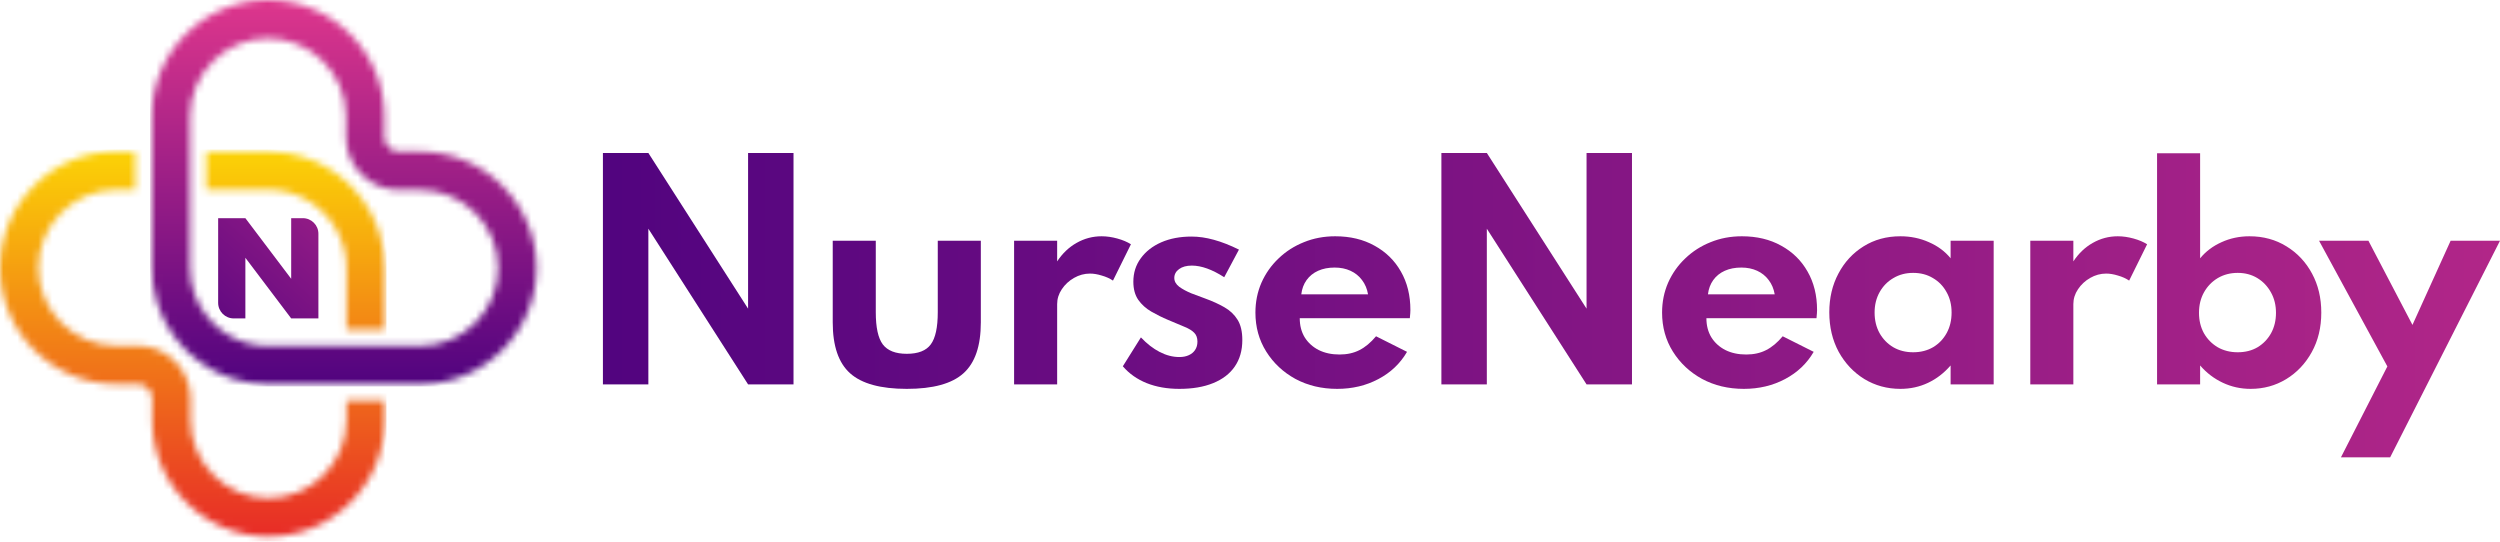
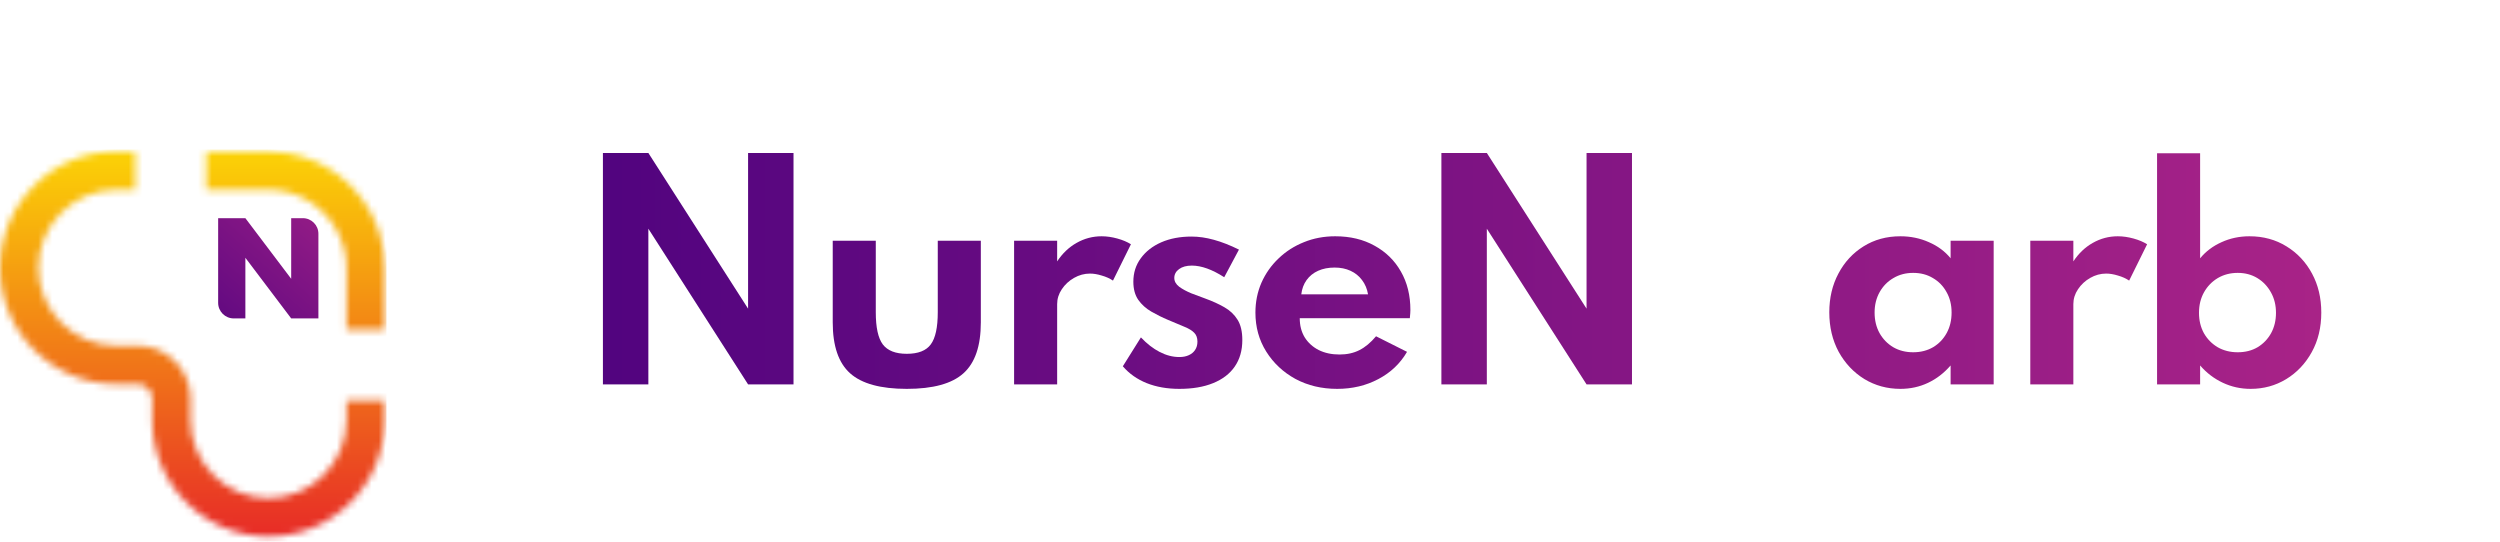
<svg xmlns="http://www.w3.org/2000/svg" width="360" height="78" viewBox="0 0 360 78" fill="none">
  <path d="M86.82 55.351V22.028H93.364L107.723 44.445V22.028H114.266V55.351H107.723L93.364 32.934V55.351H86.82Z" fill="url(#paint0_linear_693_293)" />
  <path d="M130.576 55.997C126.806 55.997 124.087 55.25 122.417 53.755C120.748 52.261 119.913 49.817 119.913 46.424V34.67H126.113V44.97C126.113 47.151 126.449 48.693 127.123 49.595C127.809 50.497 128.96 50.948 130.576 50.948C132.219 50.948 133.37 50.497 134.03 49.595C134.703 48.693 135.039 47.151 135.039 44.97V34.67H141.239V46.424C141.239 49.817 140.405 52.261 138.735 53.755C137.079 55.25 134.359 55.997 130.576 55.997Z" fill="url(#paint1_linear_693_293)" />
  <path d="M146.03 55.351V34.67H152.23V37.639C152.997 36.481 153.933 35.593 155.037 34.973C156.154 34.34 157.353 34.024 158.632 34.024C159.359 34.024 160.113 34.132 160.894 34.347C161.675 34.563 162.328 34.839 162.853 35.175L160.268 40.406C159.81 40.096 159.271 39.854 158.652 39.679C158.046 39.49 157.481 39.396 156.955 39.396C156.148 39.396 155.38 39.605 154.653 40.022C153.926 40.44 153.34 40.985 152.896 41.658C152.452 42.318 152.23 43.031 152.23 43.799V55.351H146.03Z" fill="url(#paint2_linear_693_293)" />
  <path d="M169.826 55.997C168.076 55.997 166.507 55.721 165.12 55.169C163.747 54.617 162.602 53.809 161.687 52.745L164.292 48.585C165.154 49.501 166.056 50.201 166.998 50.685C167.941 51.17 168.883 51.413 169.826 51.413C170.351 51.413 170.802 51.325 171.179 51.15C171.569 50.975 171.872 50.726 172.088 50.403C172.317 50.066 172.431 49.662 172.431 49.191C172.431 48.653 172.276 48.228 171.967 47.919C171.67 47.609 171.213 47.326 170.593 47.071C169.974 46.801 169.173 46.465 168.19 46.061C167.355 45.711 166.554 45.313 165.787 44.869C165.019 44.425 164.393 43.859 163.908 43.173C163.437 42.486 163.202 41.618 163.202 40.568C163.202 39.288 163.558 38.164 164.272 37.195C164.986 36.212 165.968 35.444 167.221 34.892C168.486 34.34 169.94 34.065 171.583 34.065C172.606 34.065 173.676 34.219 174.794 34.529C175.925 34.839 177.13 35.31 178.409 35.943L176.288 39.921C174.552 38.804 172.997 38.245 171.623 38.245C170.856 38.245 170.243 38.413 169.785 38.75C169.328 39.086 169.099 39.511 169.099 40.022C169.099 40.507 169.334 40.931 169.806 41.294C170.29 41.645 170.876 41.961 171.563 42.244C172.263 42.513 172.929 42.762 173.562 42.991C174.599 43.368 175.514 43.785 176.309 44.243C177.116 44.701 177.749 45.3 178.207 46.041C178.665 46.767 178.894 47.744 178.894 48.969C178.894 50.463 178.53 51.736 177.803 52.786C177.09 53.823 176.053 54.617 174.693 55.169C173.347 55.721 171.724 55.997 169.826 55.997Z" fill="url(#paint3_linear_693_293)" />
  <path d="M192.555 55.997C190.32 55.997 188.314 55.519 186.536 54.563C184.773 53.594 183.372 52.281 182.336 50.625C181.299 48.969 180.781 47.097 180.781 45.011C180.781 43.476 181.07 42.042 181.649 40.709C182.242 39.376 183.063 38.211 184.113 37.215C185.163 36.205 186.382 35.424 187.768 34.872C189.155 34.307 190.656 34.024 192.272 34.024C194.426 34.024 196.311 34.475 197.927 35.377C199.556 36.266 200.822 37.505 201.724 39.093C202.639 40.682 203.097 42.533 203.097 44.647C203.097 44.822 203.09 44.977 203.077 45.111C203.077 45.233 203.057 45.468 203.016 45.818H187.163C187.163 46.868 187.398 47.784 187.869 48.565C188.354 49.346 189.027 49.959 189.889 50.403C190.751 50.834 191.754 51.049 192.898 51.049C193.975 51.049 194.924 50.84 195.746 50.423C196.58 50.006 197.382 49.339 198.149 48.424L202.612 50.665C201.643 52.335 200.27 53.641 198.492 54.583C196.715 55.526 194.736 55.997 192.555 55.997ZM187.385 42.385H196.998C196.863 41.591 196.574 40.904 196.129 40.325C195.699 39.746 195.147 39.302 194.473 38.992C193.8 38.682 193.039 38.528 192.191 38.528C191.289 38.528 190.495 38.682 189.808 38.992C189.122 39.302 188.57 39.746 188.152 40.325C187.735 40.904 187.479 41.591 187.385 42.385Z" fill="url(#paint4_linear_693_293)" />
  <path d="M207.56 55.351V22.028H214.104L228.463 44.445V22.028H235.006V55.351H228.463L214.104 32.934V55.351H207.56Z" fill="url(#paint5_linear_693_293)" />
-   <path d="M251.114 55.997C248.879 55.997 246.873 55.519 245.096 54.563C243.332 53.594 241.932 52.281 240.895 50.625C239.859 48.969 239.34 47.097 239.34 45.011C239.34 43.476 239.63 42.042 240.209 40.709C240.801 39.376 241.622 38.211 242.673 37.215C243.723 36.205 244.941 35.424 246.328 34.872C247.715 34.307 249.216 34.024 250.832 34.024C252.986 34.024 254.871 34.475 256.486 35.377C258.116 36.266 259.381 37.505 260.283 39.093C261.199 40.682 261.657 42.533 261.657 44.647C261.657 44.822 261.65 44.977 261.636 45.111C261.636 45.233 261.616 45.468 261.576 45.818H245.722C245.722 46.868 245.958 47.784 246.429 48.565C246.914 49.346 247.587 49.959 248.449 50.403C249.31 50.834 250.313 51.049 251.458 51.049C252.535 51.049 253.484 50.84 254.305 50.423C255.14 50.006 255.941 49.339 256.709 48.424L261.172 50.665C260.202 52.335 258.829 53.641 257.052 54.583C255.275 55.526 253.296 55.997 251.114 55.997ZM245.944 42.385H255.557C255.423 41.591 255.133 40.904 254.689 40.325C254.258 39.746 253.706 39.302 253.033 38.992C252.36 38.682 251.599 38.528 250.751 38.528C249.849 38.528 249.054 38.682 248.368 38.992C247.681 39.302 247.129 39.746 246.712 40.325C246.294 40.904 246.039 41.591 245.944 42.385Z" fill="url(#paint6_linear_693_293)" />
  <path d="M273.658 55.997C271.759 55.997 270.029 55.526 268.467 54.583C266.919 53.627 265.687 52.321 264.772 50.665C263.87 48.996 263.419 47.097 263.419 44.97C263.419 42.897 263.856 41.039 264.731 39.396C265.606 37.74 266.811 36.434 268.346 35.478C269.895 34.509 271.665 34.024 273.658 34.024C275.125 34.024 276.492 34.307 277.758 34.872C279.037 35.424 280.08 36.199 280.888 37.195V34.67H287.088V55.351H280.888V52.624C279.945 53.715 278.862 54.55 277.636 55.129C276.411 55.708 275.085 55.997 273.658 55.997ZM275.496 50.726C276.573 50.726 277.529 50.483 278.363 49.999C279.198 49.501 279.851 48.821 280.322 47.959C280.794 47.097 281.029 46.114 281.029 45.011C281.029 43.893 280.787 42.91 280.302 42.062C279.831 41.2 279.178 40.527 278.343 40.042C277.522 39.544 276.573 39.295 275.496 39.295C274.432 39.295 273.483 39.544 272.648 40.042C271.813 40.527 271.154 41.2 270.669 42.062C270.184 42.924 269.942 43.907 269.942 45.011C269.942 46.114 270.177 47.097 270.649 47.959C271.133 48.821 271.793 49.501 272.628 49.999C273.463 50.483 274.419 50.726 275.496 50.726Z" fill="url(#paint7_linear_693_293)" />
  <path d="M292.362 55.351V34.67H298.562V37.639C299.329 36.481 300.265 35.593 301.369 34.973C302.486 34.34 303.685 34.024 304.964 34.024C305.691 34.024 306.445 34.132 307.226 34.347C308.006 34.563 308.659 34.839 309.185 35.175L306.599 40.406C306.142 40.096 305.603 39.854 304.984 39.679C304.378 39.49 303.812 39.396 303.287 39.396C302.48 39.396 301.712 39.605 300.985 40.022C300.258 40.44 299.672 40.985 299.228 41.658C298.784 42.318 298.562 43.031 298.562 43.799V55.351H292.362Z" fill="url(#paint8_linear_693_293)" />
  <path d="M324.087 55.997C322.66 55.997 321.32 55.701 320.068 55.108C318.816 54.516 317.732 53.688 316.817 52.624V55.351H310.617V22.066H316.817V37.195C317.638 36.199 318.668 35.424 319.907 34.872C321.145 34.307 322.485 34.024 323.925 34.024C325.918 34.024 327.695 34.509 329.257 35.478C330.819 36.434 332.044 37.74 332.933 39.396C333.821 41.039 334.266 42.91 334.266 45.011C334.266 47.151 333.808 49.05 332.892 50.706C331.977 52.362 330.745 53.661 329.197 54.603C327.662 55.532 325.959 55.997 324.087 55.997ZM322.229 50.726C323.32 50.726 324.276 50.483 325.097 49.999C325.918 49.501 326.564 48.828 327.036 47.979C327.507 47.118 327.742 46.142 327.742 45.051C327.742 43.947 327.5 42.964 327.015 42.102C326.531 41.227 325.878 40.541 325.056 40.042C324.235 39.544 323.293 39.295 322.229 39.295C321.165 39.295 320.209 39.544 319.361 40.042C318.527 40.541 317.867 41.221 317.382 42.082C316.897 42.944 316.655 43.933 316.655 45.051C316.655 46.142 316.891 47.118 317.362 47.979C317.847 48.828 318.506 49.501 319.341 49.999C320.189 50.483 321.152 50.726 322.229 50.726Z" fill="url(#paint9_linear_693_293)" />
-   <path d="M337.096 65.853L343.78 52.766L333.945 34.67H341.054L347.395 46.788L352.889 34.67H359.997L344.184 65.853H337.096Z" fill="url(#paint10_linear_693_293)" />
  <mask id="mask0_693_293" style="mask-type:alpha" maskUnits="userSpaceOnUse" x="21" y="0" width="57" height="56">
-     <path d="M30.082 45.901C30.448 46.328 30.852 46.732 31.279 47.098C32.94 48.527 34.98 49.449 37.16 49.73C37.587 49.785 38.015 49.816 38.442 49.816H42.729C48.653 49.816 54.577 49.816 60.5 49.816C66.674 49.816 71.731 44.753 71.731 38.585C71.731 32.417 66.674 27.354 60.5 27.354H57.435C55.664 27.354 53.966 26.744 52.598 25.614C52.22 25.302 51.871 24.954 51.56 24.576C50.43 23.208 49.82 21.51 49.82 19.733V16.751C49.82 10.583 44.757 5.521 38.589 5.521C32.421 5.521 27.358 10.577 27.358 16.751V38.377C27.358 41.193 28.201 43.709 30.088 45.907M21.844 38.383L21.844 16.745C21.844 7.53 29.374 0 38.595 0C47.816 0 55.346 7.53 55.346 16.745V19.727C55.346 20.167 55.487 20.588 55.743 20.948C55.878 21.137 56.042 21.296 56.226 21.431C56.58 21.687 57.001 21.828 57.441 21.828H60.506C69.722 21.828 77.257 29.357 77.257 38.579C77.257 47.8 69.728 55.33 60.506 55.33H38.791C38.577 55.33 38.363 55.318 38.143 55.312C36.659 55.269 35.212 55.043 33.789 54.616C31.377 53.895 29.19 52.643 27.328 50.945C27.102 50.738 26.876 50.524 26.662 50.298C26.515 50.151 26.369 49.999 26.229 49.84C24.537 47.983 23.279 45.791 22.558 43.385C22.064 41.742 21.844 40.093 21.844 38.377V38.383Z" fill="black" />
-   </mask>
+     </mask>
  <g mask="url(#mask0_693_293)">
    <path d="M80.7 -3.451H21.609V55.64H80.7V-3.451Z" fill="url(#paint11_linear_693_293)" />
  </g>
  <mask id="mask1_693_293" style="mask-type:alpha" maskUnits="userSpaceOnUse" x="0" y="21" width="56" height="57">
    <path d="M55.416 57.693L55.41 60.502C55.41 69.718 47.886 77.254 38.665 77.254C29.443 77.254 21.914 69.724 21.914 60.502V57.412C21.914 56.972 21.773 56.551 21.517 56.19C21.382 56.007 21.217 55.842 21.034 55.708C20.68 55.451 20.259 55.311 19.819 55.311H16.751C7.536 55.311 -7.70404e-05 47.781 -7.70404e-05 38.566C-7.70404e-05 29.35 7.53 21.814 16.751 21.814H19.465V27.329H16.751C10.577 27.329 5.521 32.392 5.521 38.56C5.521 44.728 10.577 49.79 16.751 49.79H19.819C21.59 49.79 23.288 50.401 24.656 51.531C25.034 51.842 25.382 52.19 25.694 52.569C26.823 53.937 27.434 55.635 27.434 57.412V60.502C27.434 66.677 32.497 71.733 38.665 71.733C44.833 71.733 49.896 66.677 49.896 60.502V57.693H55.41H55.416ZM55.416 38.767V47.451H49.902V38.773C49.902 38.236 49.883 37.705 49.816 37.167L49.792 37.021C49.474 34.883 48.577 32.886 47.166 31.244C46.799 30.816 46.396 30.413 45.969 30.047C44.308 28.618 42.268 27.695 40.088 27.415C39.66 27.36 39.233 27.335 38.805 27.329H34.518H29.706V21.814H38.463C38.677 21.814 38.891 21.833 39.111 21.839C40.595 21.882 42.042 22.108 43.465 22.535C45.877 23.256 48.063 24.508 49.926 26.205C50.152 26.413 50.378 26.627 50.598 26.853C50.744 26.999 50.891 27.152 51.032 27.311C52.723 29.167 53.981 31.36 54.702 33.766C55.196 35.408 55.416 37.057 55.416 38.767Z" fill="black" />
  </mask>
  <g mask="url(#mask1_693_293)">
    <path d="M55.646 21.522H-3.445V80.613H55.646V21.522Z" fill="url(#paint12_linear_693_293)" />
  </g>
  <path d="M33.658 45.852C32.419 45.852 31.414 44.847 31.414 43.608V31.416H35.334L41.931 40.146V31.416H43.606C44.846 31.416 45.85 32.42 45.85 33.66V45.852H41.931L35.334 37.121V45.852H33.658Z" fill="url(#paint13_linear_693_293)" />
  <defs>
    <linearGradient id="paint0_linear_693_293" x1="82.366" y1="43.892" x2="510.198" y2="43.892" gradientUnits="userSpaceOnUse">
      <stop stop-color="#50037F" />
      <stop offset="1" stop-color="#E6398D" />
    </linearGradient>
    <linearGradient id="paint1_linear_693_293" x1="82.366" y1="43.892" x2="510.198" y2="43.892" gradientUnits="userSpaceOnUse">
      <stop stop-color="#50037F" />
      <stop offset="1" stop-color="#E6398D" />
    </linearGradient>
    <linearGradient id="paint2_linear_693_293" x1="82.366" y1="43.892" x2="510.198" y2="43.892" gradientUnits="userSpaceOnUse">
      <stop stop-color="#50037F" />
      <stop offset="1" stop-color="#E6398D" />
    </linearGradient>
    <linearGradient id="paint3_linear_693_293" x1="82.366" y1="43.892" x2="510.198" y2="43.892" gradientUnits="userSpaceOnUse">
      <stop stop-color="#50037F" />
      <stop offset="1" stop-color="#E6398D" />
    </linearGradient>
    <linearGradient id="paint4_linear_693_293" x1="82.366" y1="43.892" x2="510.198" y2="43.892" gradientUnits="userSpaceOnUse">
      <stop stop-color="#50037F" />
      <stop offset="1" stop-color="#E6398D" />
    </linearGradient>
    <linearGradient id="paint5_linear_693_293" x1="82.366" y1="43.892" x2="510.198" y2="43.892" gradientUnits="userSpaceOnUse">
      <stop stop-color="#50037F" />
      <stop offset="1" stop-color="#E6398D" />
    </linearGradient>
    <linearGradient id="paint6_linear_693_293" x1="82.366" y1="43.892" x2="510.198" y2="43.892" gradientUnits="userSpaceOnUse">
      <stop stop-color="#50037F" />
      <stop offset="1" stop-color="#E6398D" />
    </linearGradient>
    <linearGradient id="paint7_linear_693_293" x1="82.366" y1="43.892" x2="510.198" y2="43.892" gradientUnits="userSpaceOnUse">
      <stop stop-color="#50037F" />
      <stop offset="1" stop-color="#E6398D" />
    </linearGradient>
    <linearGradient id="paint8_linear_693_293" x1="82.366" y1="43.892" x2="510.198" y2="43.892" gradientUnits="userSpaceOnUse">
      <stop stop-color="#50037F" />
      <stop offset="1" stop-color="#E6398D" />
    </linearGradient>
    <linearGradient id="paint9_linear_693_293" x1="82.366" y1="43.892" x2="510.198" y2="43.892" gradientUnits="userSpaceOnUse">
      <stop stop-color="#50037F" />
      <stop offset="1" stop-color="#E6398D" />
    </linearGradient>
    <linearGradient id="paint10_linear_693_293" x1="82.366" y1="43.892" x2="510.198" y2="43.892" gradientUnits="userSpaceOnUse">
      <stop stop-color="#50037F" />
      <stop offset="1" stop-color="#E6398D" />
    </linearGradient>
    <linearGradient id="paint11_linear_693_293" x1="51.158" y1="55.64" x2="51.158" y2="-3.181" gradientUnits="userSpaceOnUse">
      <stop stop-color="#50037F" />
      <stop offset="1" stop-color="#E6398D" />
    </linearGradient>
    <linearGradient id="paint12_linear_693_293" x1="26.097" y1="80.619" x2="26.103" y2="11.96" gradientUnits="userSpaceOnUse">
      <stop stop-color="#E62129" />
      <stop offset="1" stop-color="#FFF000" />
    </linearGradient>
    <linearGradient id="paint13_linear_693_293" x1="45.85" y1="29.099" x2="28.456" y2="48.772" gradientUnits="userSpaceOnUse">
      <stop stop-color="#971D86" />
      <stop offset="1" stop-color="#580680" />
    </linearGradient>
  </defs>
</svg>